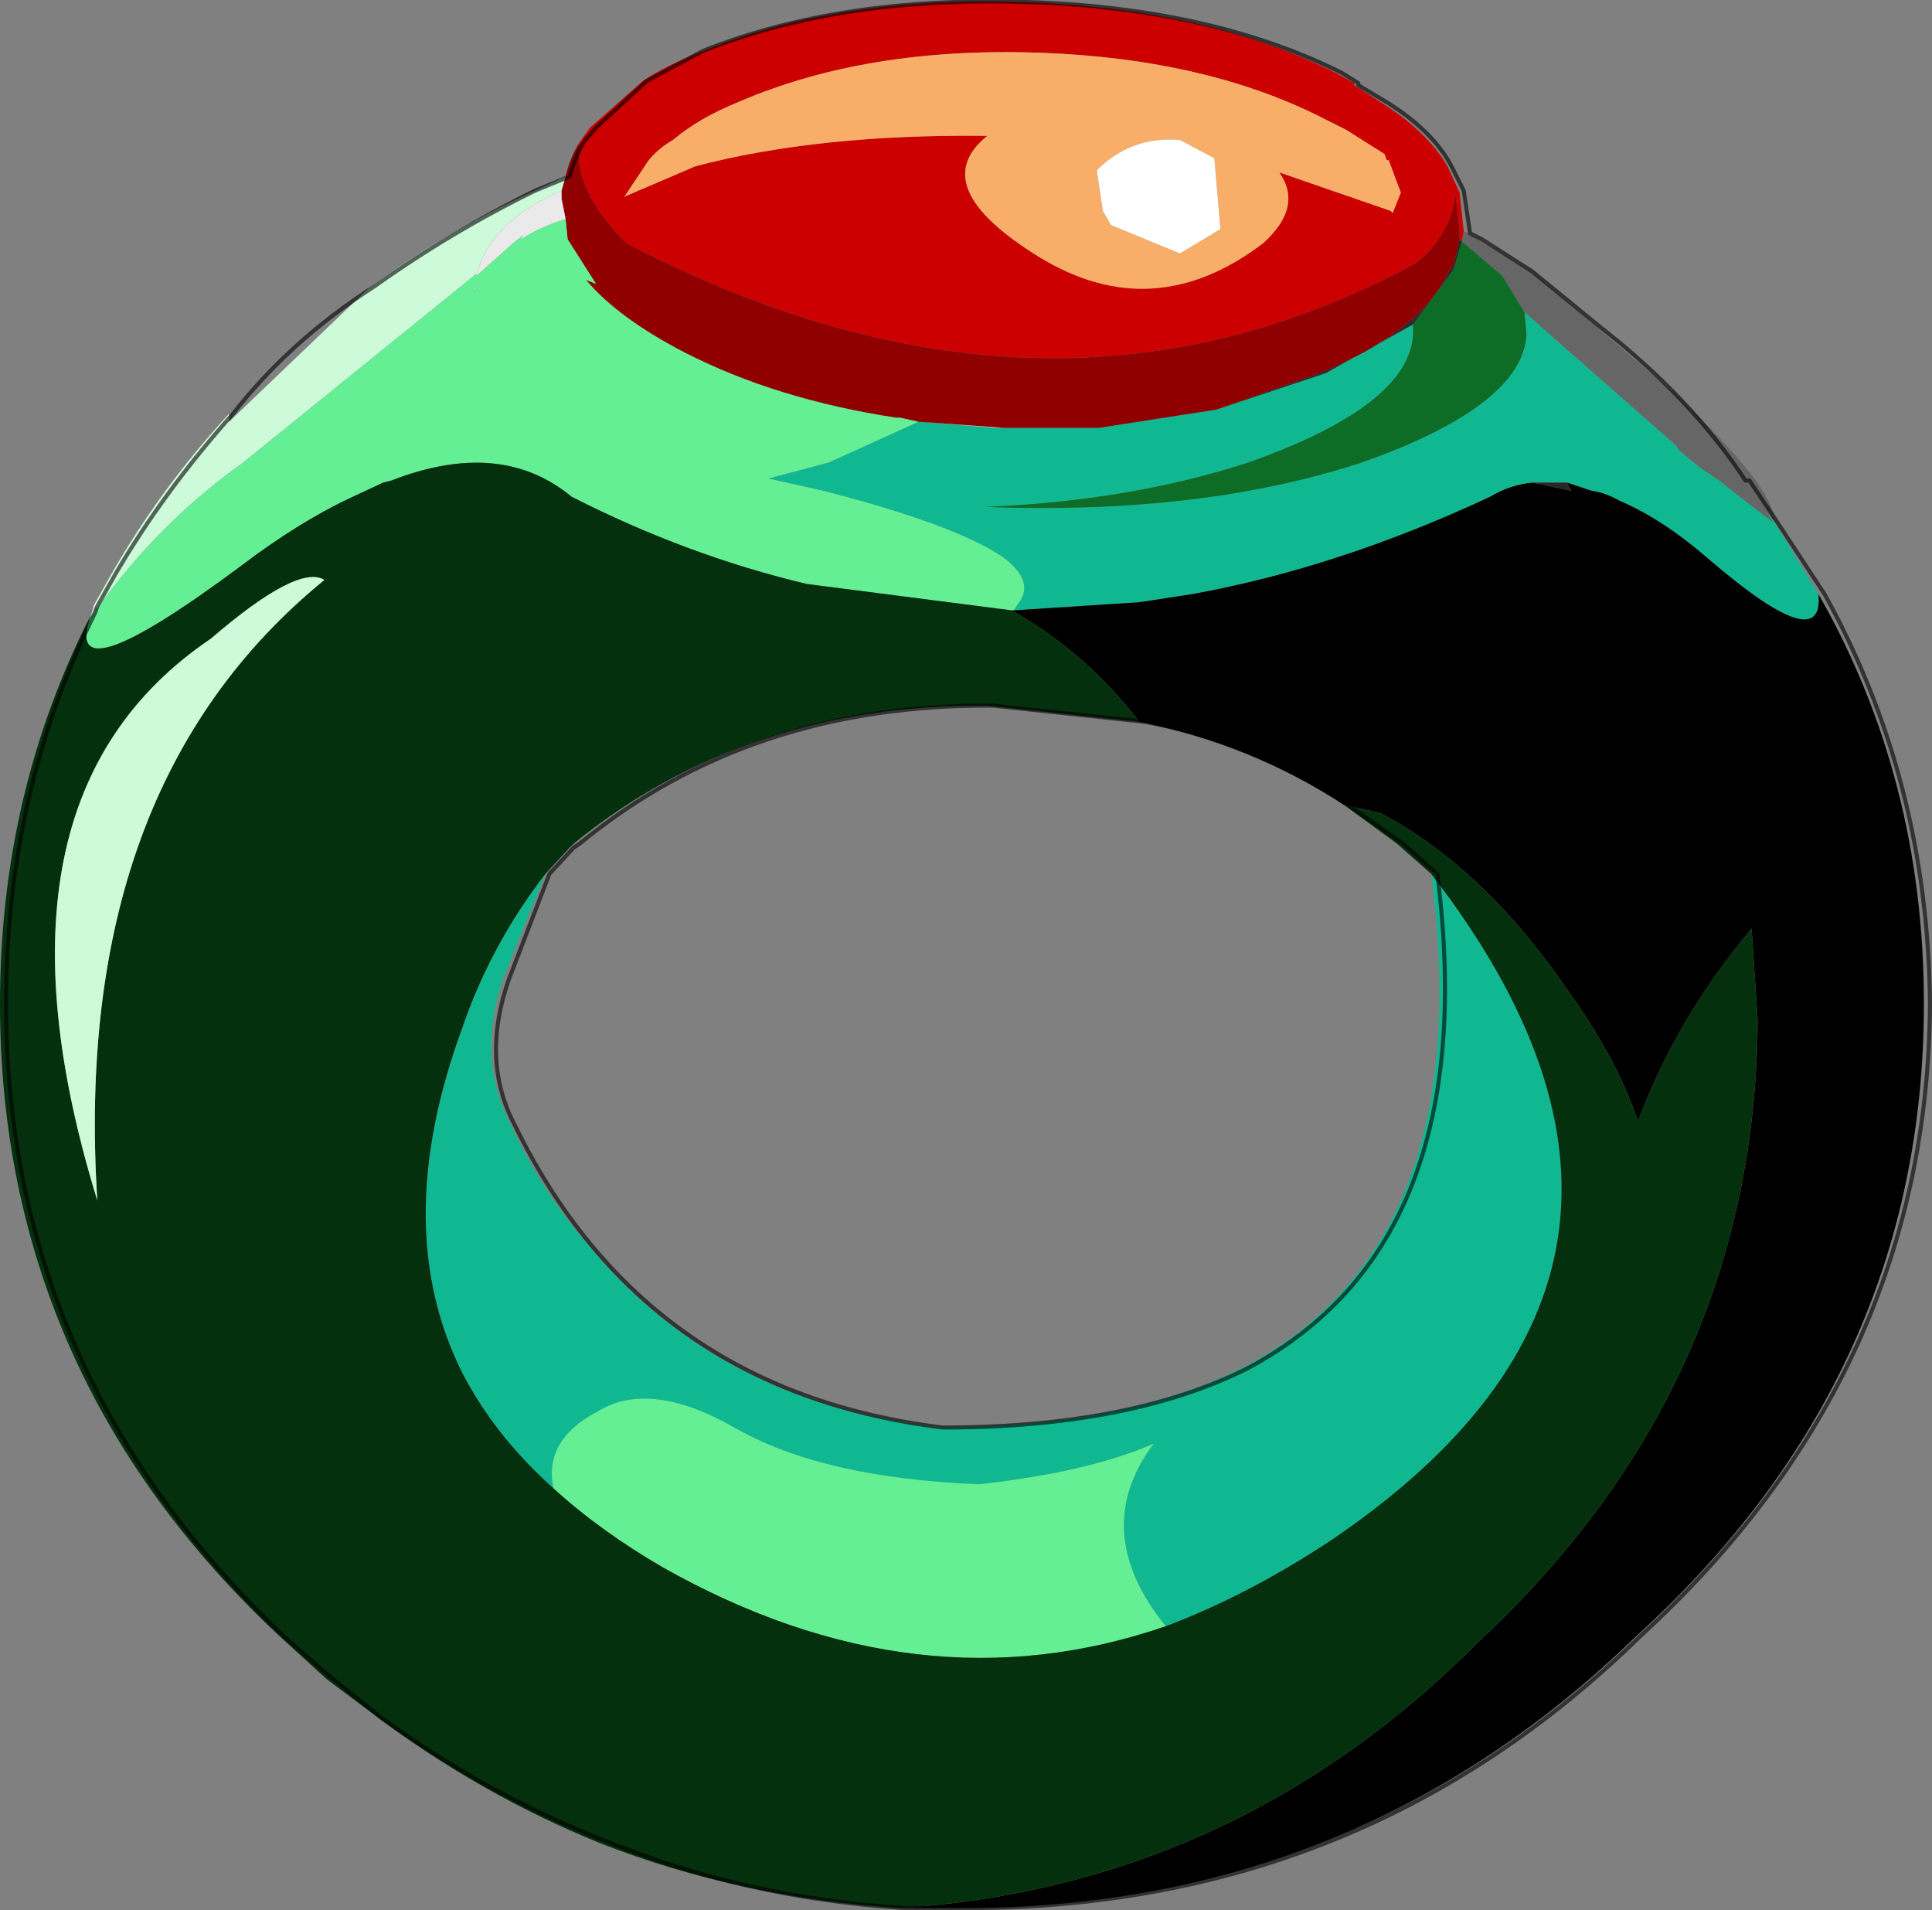
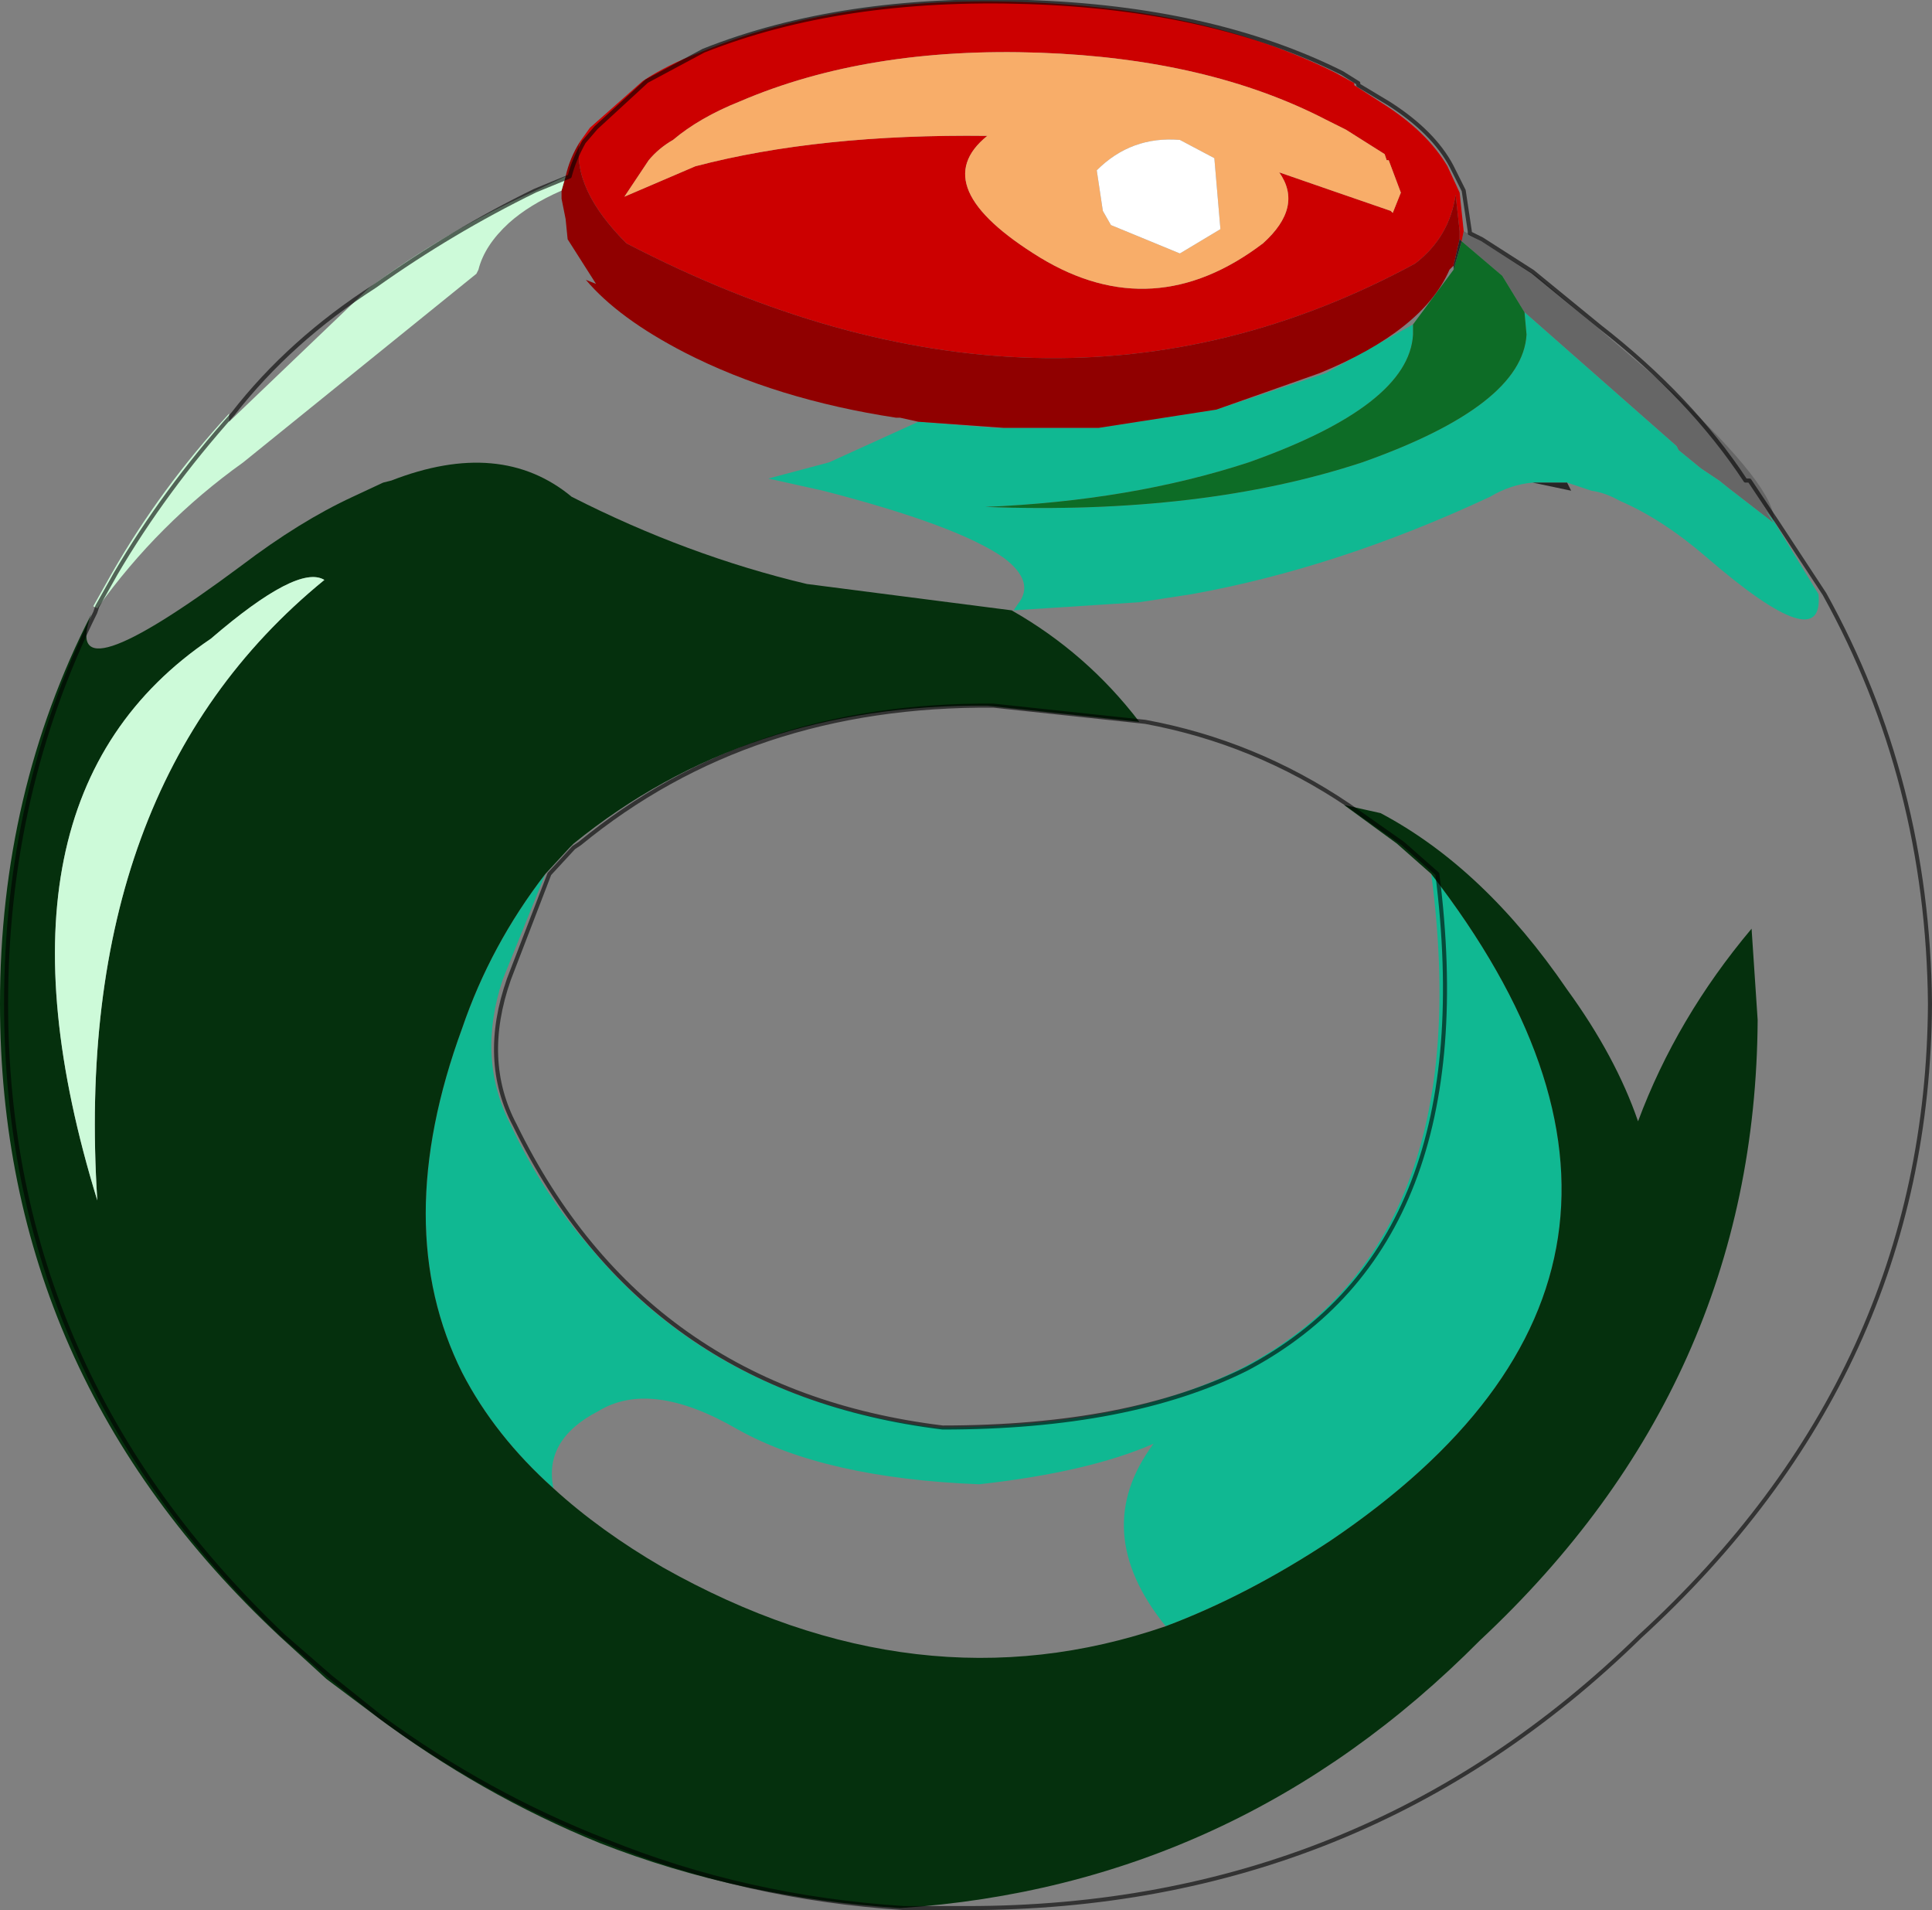
<svg xmlns="http://www.w3.org/2000/svg" xmlns:xlink="http://www.w3.org/1999/xlink" width="47.65px" height="47.1px">
  <rect width="100%" height="100%" fill="#808080" stroke="none" />
  <g transform="matrix(1, 0, 0, 1, -0.85, -1.25)">
    <use xlink:href="#object-0" width="47.65" height="47.1" transform="matrix(1, 0, 0, 1, 0.85, 1.25)" />
  </g>
  <defs>
    <g transform="matrix(1, 0, 0, 1, -0.85, -1.25)" id="object-0">
      <path fill-rule="evenodd" fill="#666666" stroke="none" d="M44.6 14.1L44.4 13.85L44.6 14.15L43.5 13.3L43.25 13.1L42.8 12.8L42.25 12.35L42.2 12.25L38.45 8.95L37.9 8.05L36.9 7.2L36.95 6.95L37.3 7.15L38.75 8.05L42.15 10.95Q44.65 13.3 44.6 14.1M43 12.95L42.95 12.95L43 12.95" />
      <path fill-rule="evenodd" fill="#10b892" stroke="none" d="M38.45 8.95L42.2 12.25L42.25 12.35L42.8 12.8L43.25 13.1L43.5 13.3L44.6 14.15L44.4 13.85L44.6 14.1L45.7 15.9Q45.85 17.5 42.95 15Q41.85 14.05 40.8 13.6Q40.45 13.4 40.1 13.35L39.5 13.15L38.65 13.15Q38.1 13.2 37.6 13.5Q33.85 15.25 30.25 15.9L28.95 16.1L25.85 16.3L25.95 16.15Q26.4 15.6 25.6 15Q24.45 14.2 21.15 13.35L19.8 13.05L21.3 12.65L23.5 11.65L25.4 11.8L25.65 11.8L27.85 11.8L27.95 11.8L30.85 11.35L33.55 10.45L35.7 9.25L35.7 9.5Q35.6 11.25 31.65 12.65Q28.75 13.6 25.15 13.75Q30.5 13.95 34.45 12.65Q38.4 11.25 38.5 9.5L38.45 8.95M43 12.95L42.95 12.95L43 12.95M36.15 22.8Q43.65 32.5 33.65 39.25Q31.6 40.6 29.6 41.35Q27.7 39 29.3 36.85Q27.7 37.55 25 37.85Q21.2 37.7 19.05 36.5Q16.9 35.25 15.6 36.05Q14.25 36.75 14.5 37.95Q13.05 36.65 12.25 35.1Q10.45 31.5 12.25 26.6Q12.95 24.55 14.3 22.8L13.25 25.4Q12.6 27.35 13.45 29Q14.25 30.7 15.4 32Q18.55 35.8 23.95 36.45Q28.55 36.45 31.45 35Q37.35 31.95 36.15 22.8" />
      <path fill-rule="evenodd" fill="#cc0000" stroke="none" d="M36.95 6.95L36.9 7.2L36.85 7.15L36.85 6.95L36.75 6.05Q36.6 7.1 35.75 7.75Q26.7 12.65 16.3 7.25Q14.95 5.9 15.15 4.75L15.4 4.4L16.7 3.25Q17.3 2.85 18.1 2.55Q21.45 1.15 26.05 1.3Q30.6 1.45 33.8 3.05L34.25 3.3L34.25 3.35L34.95 3.8Q36.05 4.5 36.55 5.35L36.85 6L36.95 6.95M33.65 4.25L33.55 4.2Q30.65 2.7 26.5 2.55Q22.25 2.4 19.1 3.75Q18.1 4.15 17.45 4.7Q17.1 4.9 16.85 5.2L16.25 6.1L18 5.35Q21.05 4.55 25.2 4.6Q23.65 5.85 26.5 7.6Q29.3 9.3 32 7.25Q33 6.35 32.4 5.5L33.7 5.95L35.15 6.45L35.2 6.5L35.4 6L35.1 5.2L35.05 5.2L35 5.05L34.05 4.45L33.65 4.25" />
      <path fill-rule="evenodd" fill="#0d6c26" stroke="none" d="M36.9 7.2L37.9 8.05L38.45 8.95L38.5 9.5Q38.4 11.25 34.45 12.65Q30.5 13.95 25.15 13.75Q28.75 13.6 31.65 12.65Q35.6 11.25 35.7 9.5L35.7 9.25L36.7 7.9L36.9 7.2" />
-       <path fill-rule="evenodd" fill="#2b2b2b" stroke="none" d="M35.7 9.25L33.55 10.45L30.85 11.35L33.4 10.45Q35.95 9.4 36.6 7.9L36.7 7.8L36.7 7.9L35.7 9.25" />
      <path fill-rule="evenodd" fill="#900000" stroke="none" d="M30.85 11.35L27.95 11.8L27.85 11.8L25.65 11.8L25.6 11.8L23.5 11.65L23.05 11.55L22.95 11.55Q20 11.1 17.75 9.95Q16.1 9.1 15.3 8.15L15.55 8.25L14.85 7.15L14.8 6.65L14.7 6.15L14.7 5.95L14.8 5.6Q14.9 5.15 15.15 4.75Q14.95 5.9 16.3 7.25Q26.7 12.65 35.75 7.75Q36.6 7.1 36.75 6.05L36.85 6.95L36.85 7.15L36.7 7.8L36.6 7.9Q35.95 9.4 33.4 10.45L30.85 11.35" />
-       <path fill-rule="evenodd" fill="#cccccc" stroke="none" d="M27.85 11.8L25.65 11.8L25.4 11.8L23.5 11.65L25.6 11.8L25.65 11.8L27.85 11.8M3.1 16.4L3.15 16.2L3.25 16.25L3.1 16.4M12.55 8.3L12.6 8.35L12.55 8.45L12.55 8.3" />
-       <path fill-rule="evenodd" fill="#65ef95" stroke="none" d="M23.5 11.65L21.3 12.65L19.8 13.05L21.15 13.35Q24.45 14.2 25.6 15Q26.4 15.6 25.95 16.15L25.85 16.3L25.8 16.3L20.75 15.65Q17.8 14.95 14.95 13.5Q13.2 12.05 10.5 13.1L10.3 13.15L9.55 13.5Q8.25 14.1 6.8 15.2Q2.3 18.55 3.1 16.4L3.25 16.25Q4.75 14.15 6.85 12.65L12.6 8L12.6 8.05L13.5 7.25L13.75 7.05L13.7 7.15Q14.15 6.85 14.8 6.65L14.85 7.15L15.55 8.25L15.3 8.15Q16.1 9.1 17.75 9.95Q20 11.1 22.95 11.55L23.05 11.55L23.5 11.65M29.6 41.35Q23.5 43.45 17.2 39.9Q15.65 39 14.5 37.95Q14.25 36.75 15.6 36.05Q16.9 35.25 19.05 36.5Q21.2 37.7 25 37.85Q27.7 37.55 29.3 36.85Q27.7 39 29.6 41.35M12.55 8.3L12.55 8.45L12.6 8.35L12.55 8.3" />
-       <path fill-rule="evenodd" fill="#000000" stroke="none" d="M25.85 16.3L28.95 16.1L30.25 15.9Q33.85 15.25 37.6 13.5Q38.1 13.2 38.65 13.15L39.6 13.35L39.5 13.15L40.1 13.35Q40.45 13.4 40.8 13.6Q41.85 14.05 42.95 15Q45.85 17.5 45.7 15.9Q48.3 20.45 48.3 26Q48.3 35.15 41.2 41.6Q34.3 48.3 24.6 48.3L23.05 48.3Q31.35 47.75 37.35 41.7Q44.15 35.35 44.2 26.4L44.05 24.15Q42.2 26.35 41.25 28.9Q40.7 27.3 39.5 25.65Q37.45 22.65 34.9 21.3L34 21.1Q31.7 19.6 28.95 19.05Q27.65 17.35 25.8 16.3L25.85 16.3" />
      <path fill-rule="evenodd" fill="#272727" stroke="none" d="M38.65 13.15L39.5 13.15L39.6 13.35L38.65 13.15" />
      <path fill-rule="evenodd" fill="#05300d" stroke="none" d="M23.05 48.3Q19.1 48.05 15.65 46.7Q12.7 45.5 10.1 43.55L8.9 42.65L7.75 41.6Q0.85 35.15 0.85 26Q0.85 20.8 3.1 16.4Q2.3 18.55 6.8 15.2Q8.25 14.1 9.55 13.5L10.3 13.15L10.5 13.1Q13.2 12.05 14.95 13.5Q17.8 14.95 20.75 15.65L25.8 16.3Q27.65 17.35 28.95 19.05L25.2 18.65Q19.25 18.6 15 22.05L14.9 22.15L14.3 22.8Q12.95 24.55 12.25 26.6Q10.45 31.5 12.25 35.1Q13.05 36.65 14.5 37.95Q15.65 39 17.2 39.9Q23.5 43.45 29.6 41.35Q31.6 40.6 33.65 39.25Q43.65 32.5 36.15 22.8L35.3 22.05L34 21.1L34.9 21.3Q37.45 22.65 39.5 25.65Q40.7 27.3 41.25 28.9Q42.2 26.35 44.05 24.15L44.2 26.4Q44.15 35.35 37.35 41.7Q31.35 47.75 23.05 48.3M6.05 17Q0.2 20.95 3.25 30.85Q2.6 20.65 8.85 15.55Q8.2 15.15 6.05 17" />
      <path fill-rule="evenodd" fill="#cdfad9" stroke="none" d="M3.15 16.2L3.6 15.4Q4.8 13.3 6.5 11.45L6.5 11.65L9.95 8.35Q11.85 6.95 13.95 6L14.8 5.6L14.7 5.95Q13.9 6.3 13.4 6.75Q12.8 7.3 12.65 7.9L12.6 8L6.85 12.65Q4.75 14.15 3.25 16.25L3.15 16.2M6.05 17Q8.2 15.15 8.85 15.55Q2.6 20.65 3.25 30.85Q0.2 20.95 6.05 17" />
      <path fill-rule="evenodd" fill="#f8ad69" stroke="none" d="M33.65 4.25L34.05 4.45L35 5.05L35.05 5.2L35.1 5.2L35.4 6L35.2 6.5L35.15 6.45L33.7 5.95L32.4 5.5Q33 6.35 32 7.25Q29.3 9.3 26.5 7.6Q23.65 5.85 25.2 4.6Q21.05 4.55 18 5.35L16.25 6.1L16.85 5.2Q17.1 4.9 17.45 4.7Q18.1 4.15 19.1 3.75Q22.25 2.4 26.5 2.55Q30.65 2.7 33.55 4.2L33.65 4.25M30.95 6.9L30.8 5.15L29.95 4.7Q28.75 4.6 27.9 5.45L28.05 6.45L28.25 6.8L29.95 7.5L30.95 6.9" />
      <path fill-rule="evenodd" fill="#252525" stroke="none" d="M36.85 7.15L36.9 7.2L36.7 7.9L36.7 7.8L36.85 7.15" />
      <path fill-rule="evenodd" fill="#ffffff" stroke="none" d="M30.95 6.9L29.95 7.5L28.25 6.8L28.05 6.45L27.9 5.45Q28.75 4.6 29.95 4.7L30.8 5.15L30.95 6.9" />
-       <path fill-rule="evenodd" fill="#eaeaea" stroke="none" d="M14.8 6.65Q14.15 6.85 13.7 7.15L13.75 7.05L13.5 7.25L12.6 8.05L12.6 8L12.65 7.9Q12.8 7.3 13.4 6.75Q13.9 6.3 14.7 5.95L14.7 6.15L14.8 6.65" />
      <path fill="none" stroke="#000000" stroke-opacity="0.6" stroke-width="0.1" stroke-linecap="round" stroke-linejoin="round" d="M3.25 16.2L3.7 15.4Q4.9 13.35 6.6 11.45Q8 9.65 10.1 8.3Q12 6.95 14.05 5.95L14.9 5.6Q15 5.2 15.25 4.75L15.55 4.4L16.8 3.25L18.2 2.5Q21.6 1.15 26.2 1.3Q30.75 1.45 33.95 3.05L34.35 3.3L34.35 3.35L35.1 3.8Q36.2 4.5 36.65 5.35L36.95 5.95L37.1 6.95L37.1 7L37.4 7.15L38.65 7.95L40.3 9.3Q42.55 11.05 43.9 13.1L44 13.1L44.7 14.15L45.85 15.9Q48.4 20.5 48.45 26Q48.4 35.1 41.3 41.6Q34.45 48.3 24.7 48.3L23.15 48.3Q19.25 48.05 15.8 46.65Q12.85 45.5 10.25 43.6L9 42.6L7.85 41.6Q1 35.1 1 26Q1 20.8 3.2 16.35L3.25 16.2M15.15 22.05Q19.35 18.6 25.35 18.65L29.1 19.05Q31.8 19.55 34.1 21.1L35.45 22.05L36.3 22.8Q37.45 31.9 31.6 35Q28.7 36.45 24.1 36.45Q16.75 35.55 13.55 29Q12.7 27.4 13.4 25.4L14.4 22.8L15 22.15L15.15 22.05" />
    </g>
  </defs>
</svg>